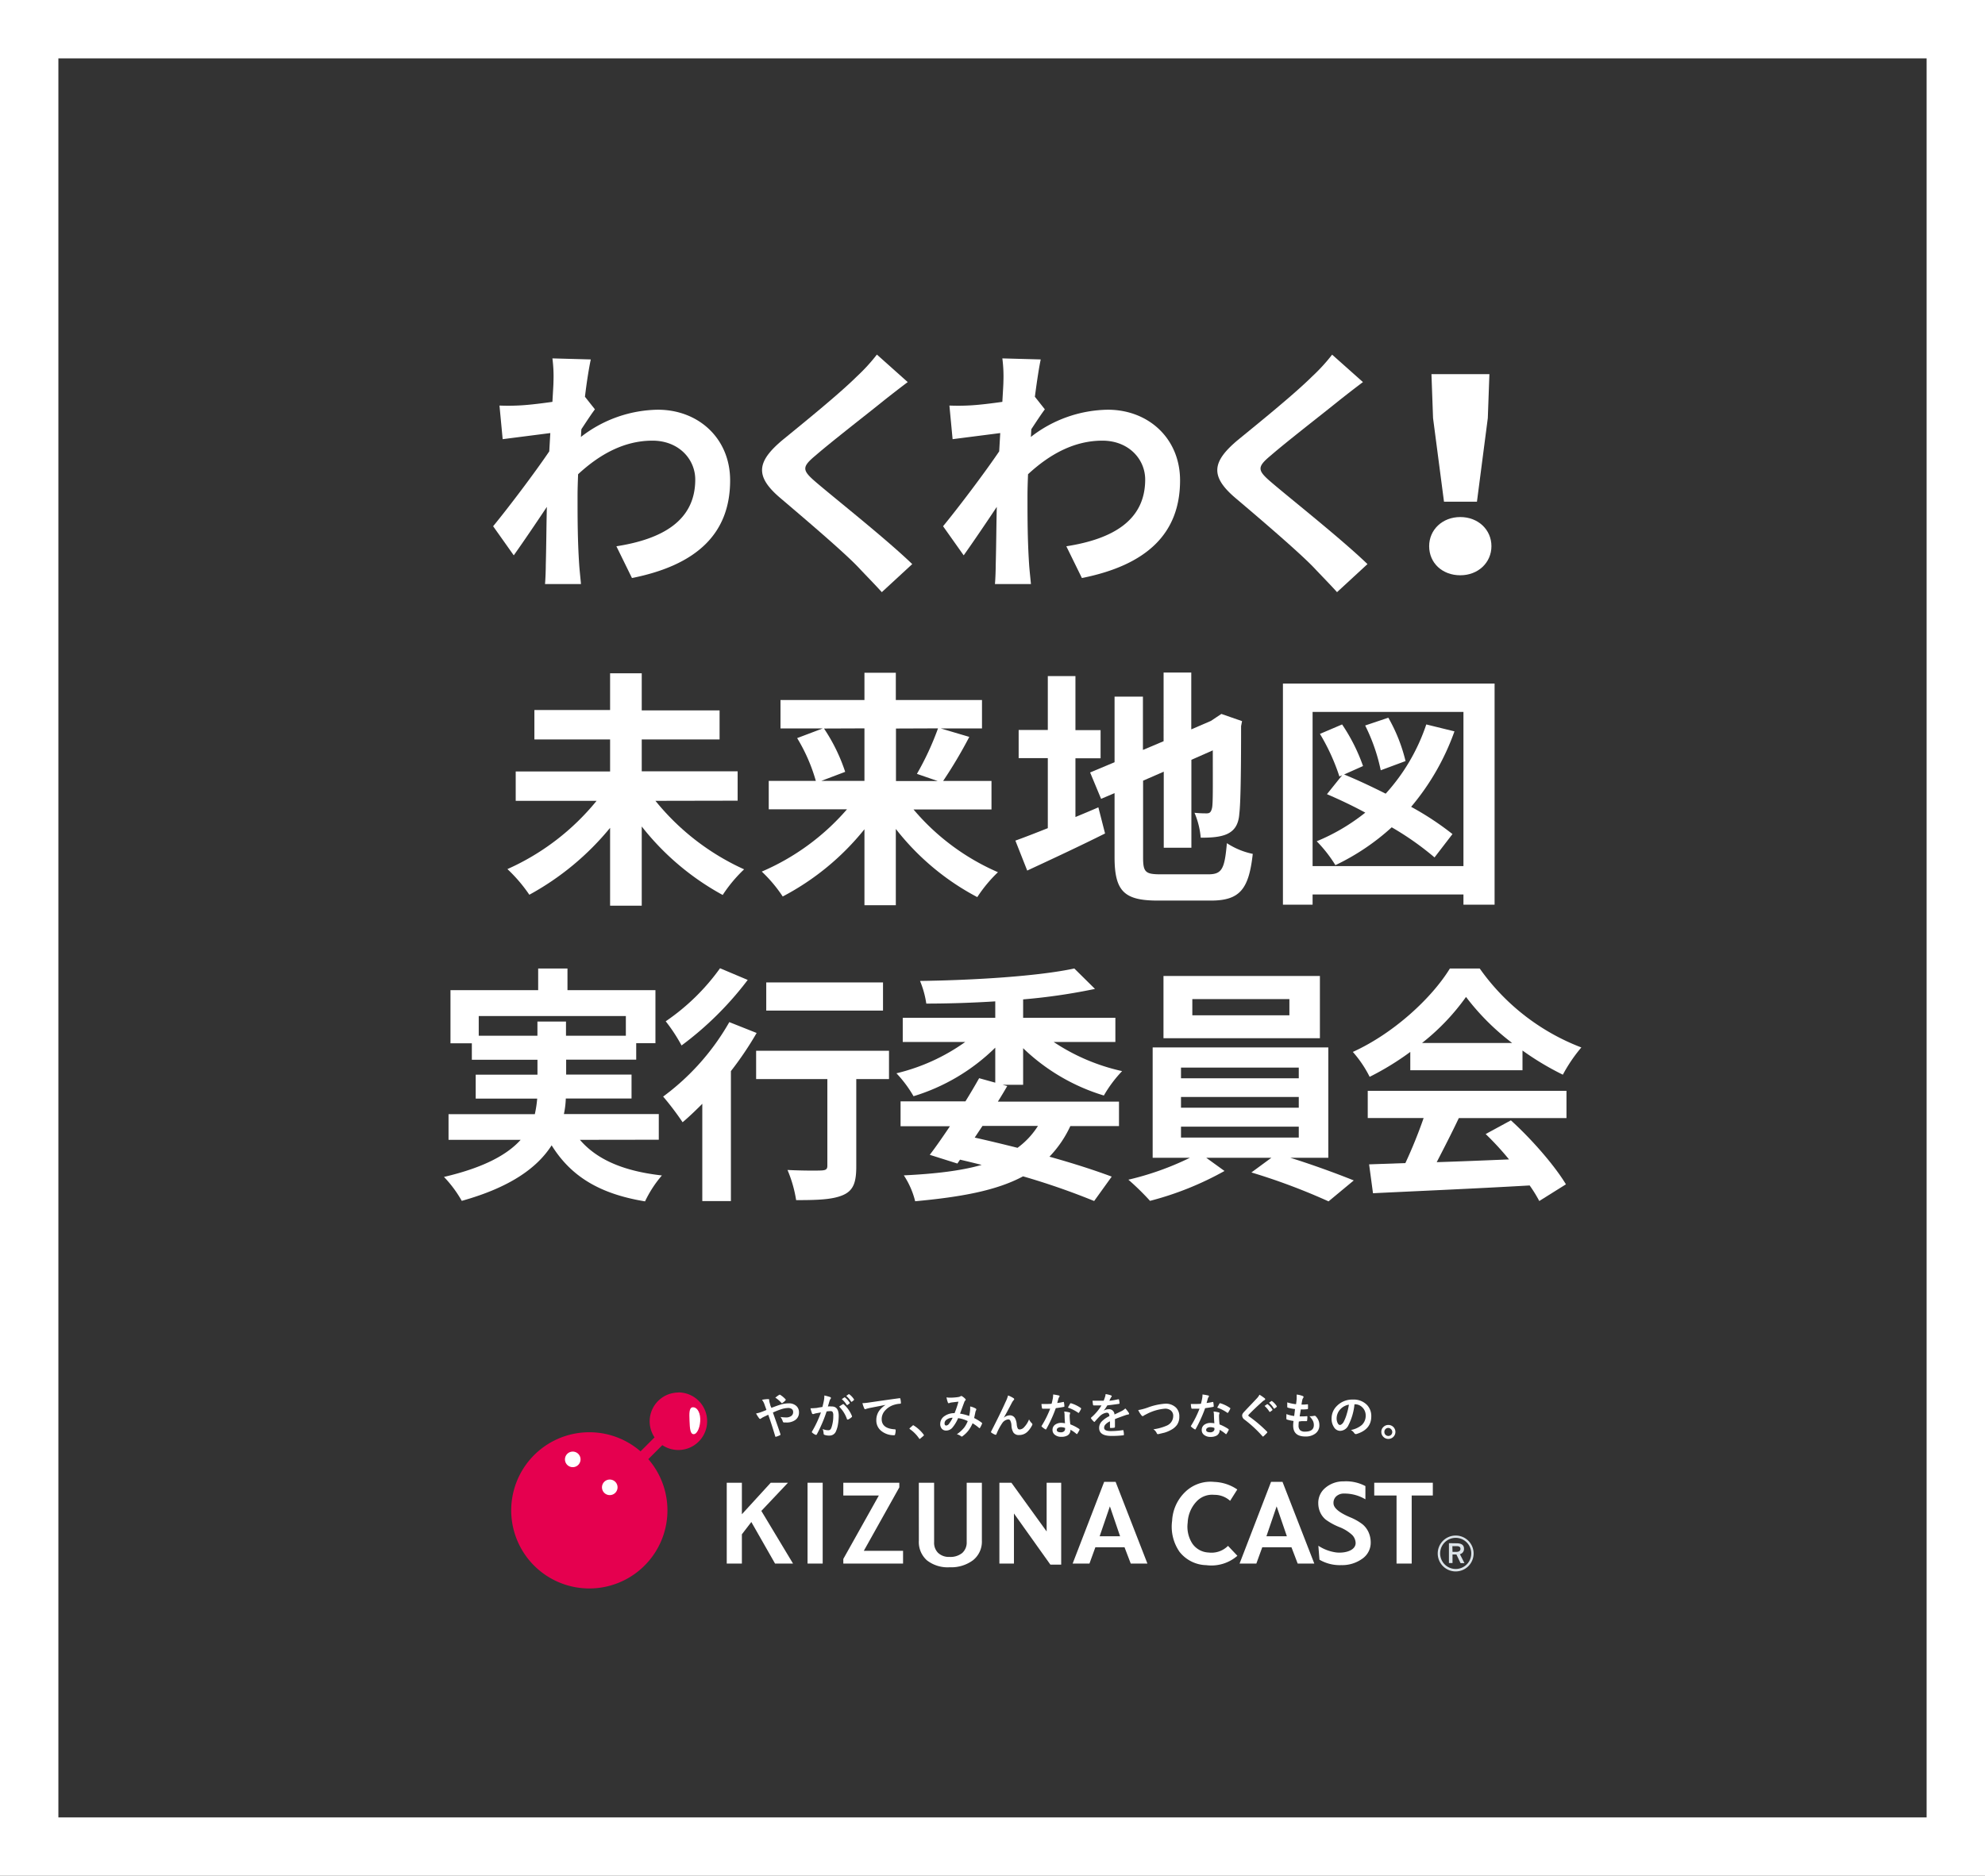
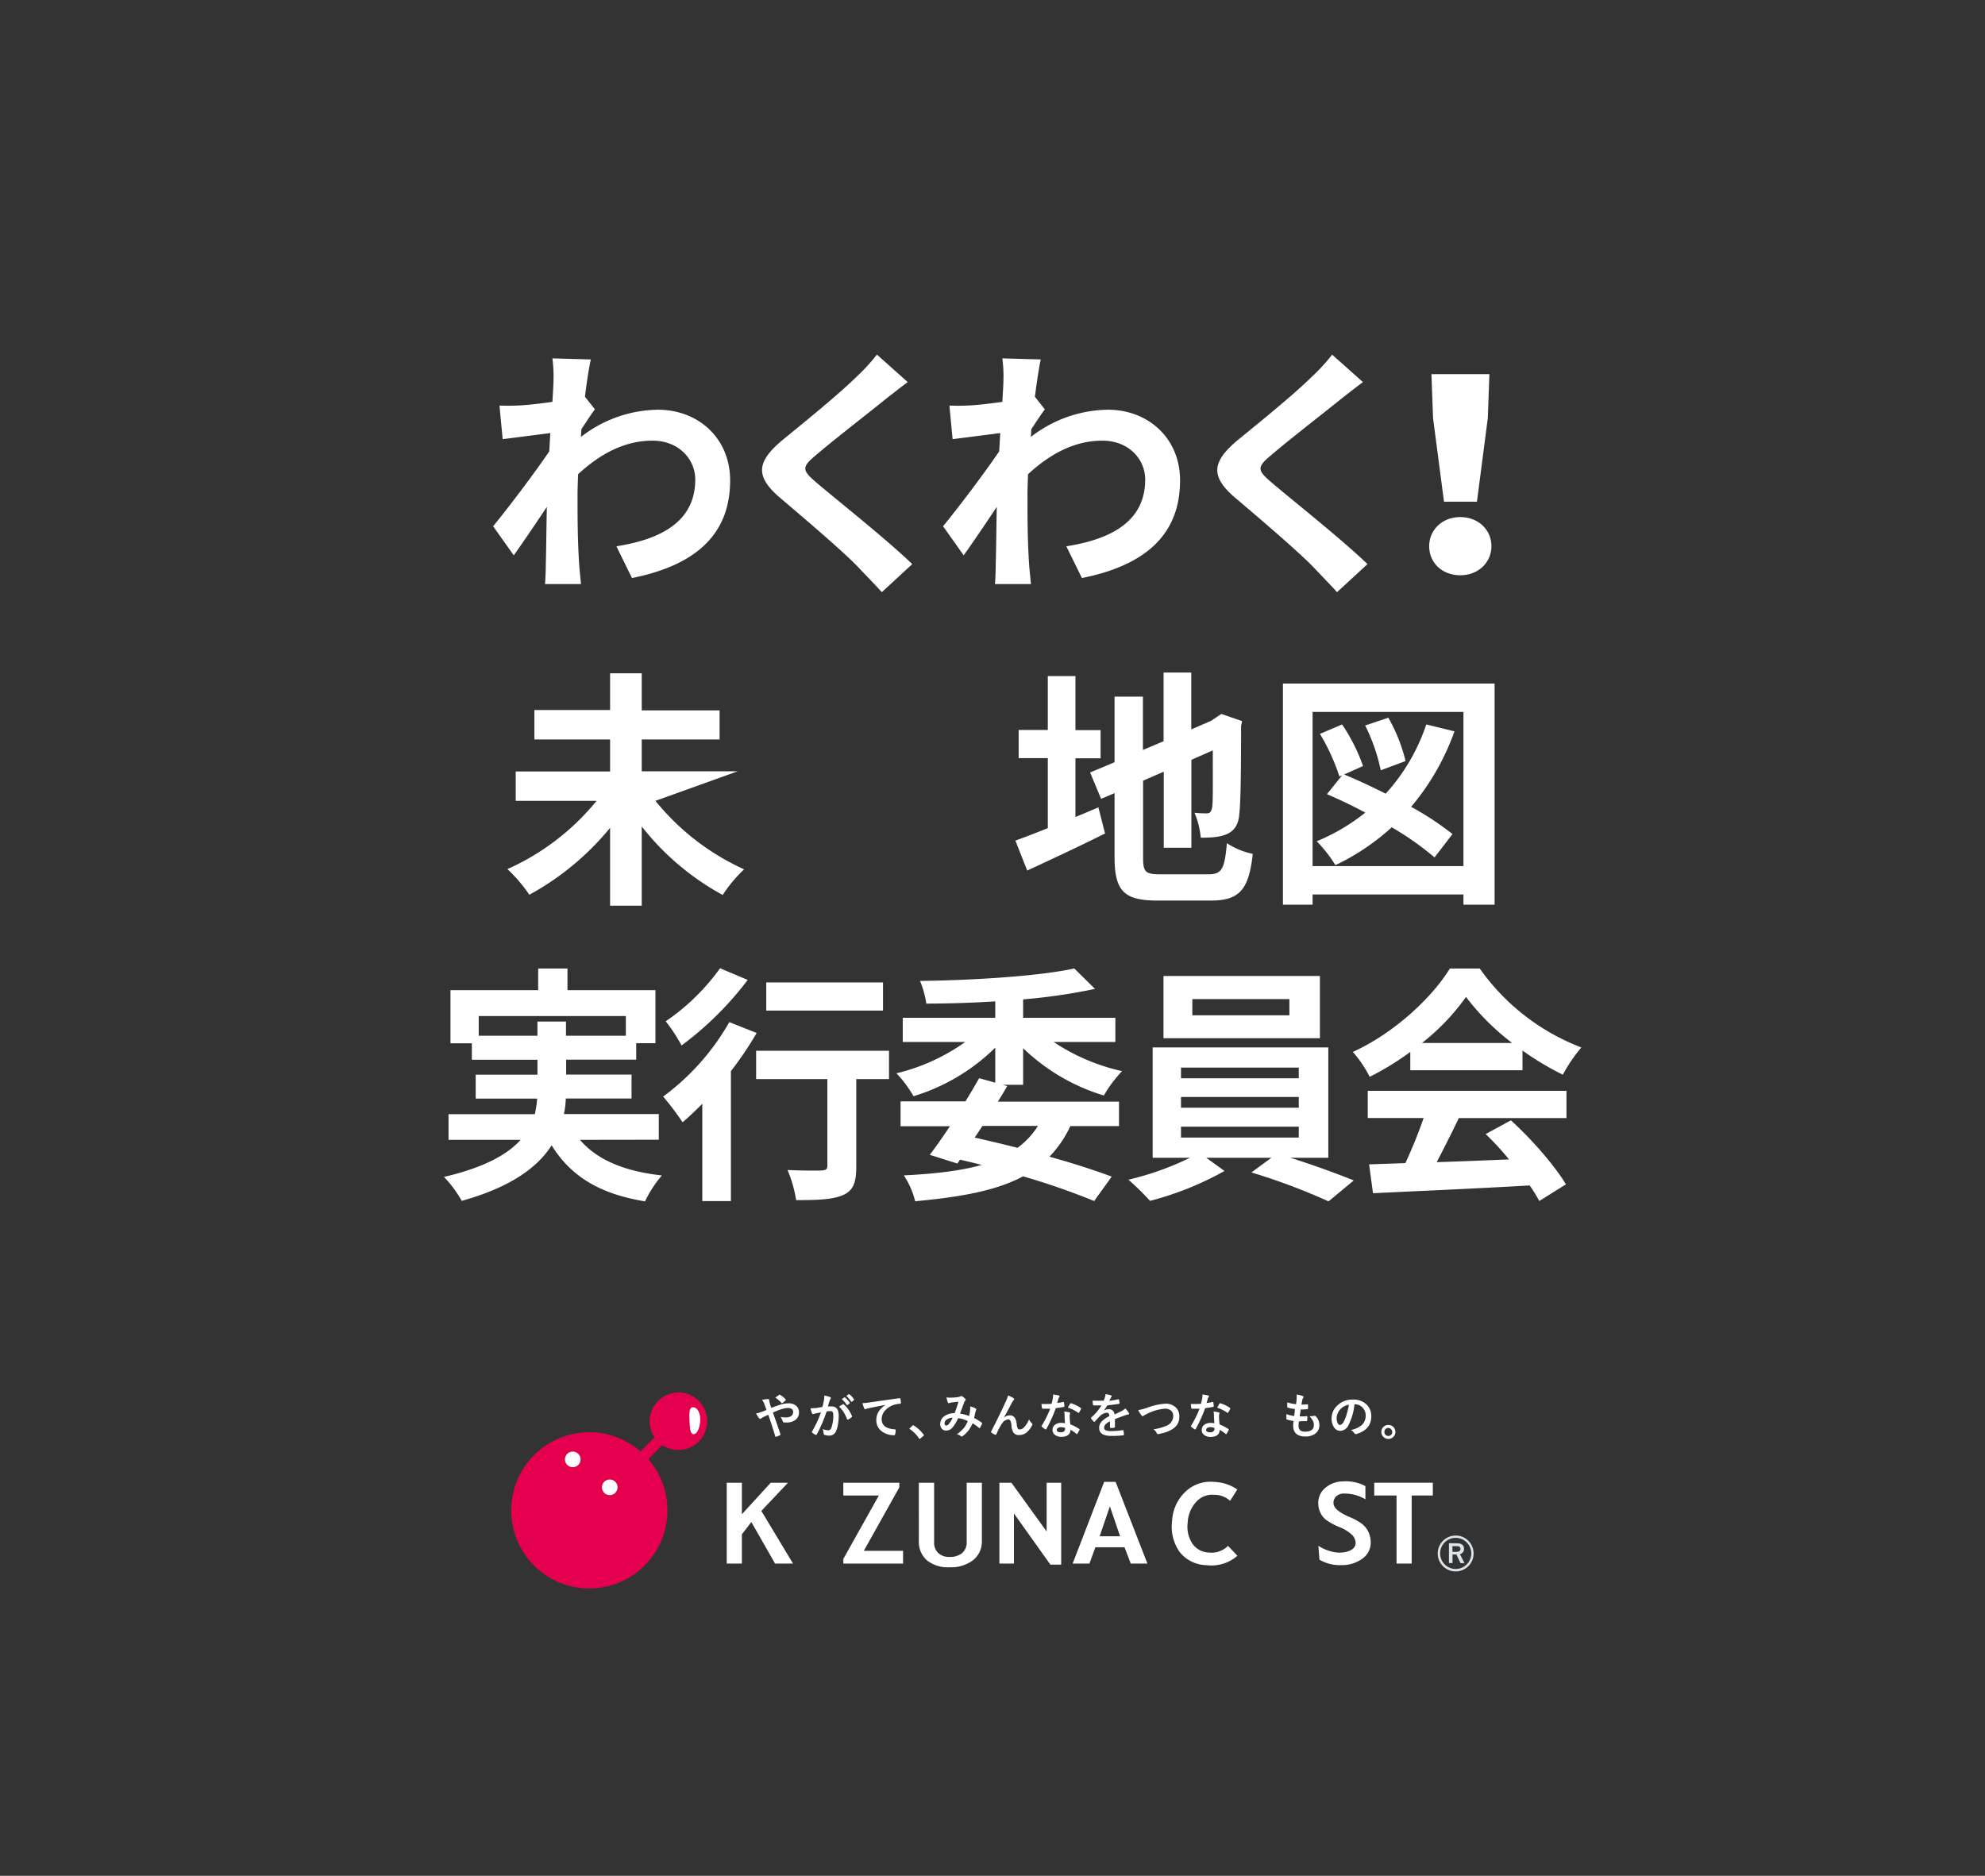
<svg xmlns="http://www.w3.org/2000/svg" viewBox="0 0 510 482">
  <rect x="0" y="0" width="510" height="482" fill="#333333" stroke="none" />
  <defs>
    <style>.cls-1,.cls-8{fill:none;}.cls-2{isolation:isolate;}.cls-3{fill:#fff;}.cls-4{clip-path:url(#clip-path);}.cls-5{clip-path:url(#clip-path-2);}.cls-6{fill:#e5004f;}.cls-7{fill:#dce4e9;}.cls-8{stroke:#fff;stroke-width:15px;}</style>
    <clipPath id="clip-path">
      <rect class="cls-1" x="119" y="345.14" width="272" height="75.39" />
    </clipPath>
    <clipPath id="clip-path-2">
      <rect class="cls-1" x="119" y="345.15" width="272" height="75.39" />
    </clipPath>
  </defs>
  <g id="レイヤー_2" data-name="レイヤー 2">
    <g id="レイヤー_1-2" data-name="レイヤー 1">
      <g id="わくわく_未来地図_実行委員会" data-name="わくわく 未来地図 実行委員会" class="cls-2">
        <g class="cls-2">
          <path class="cls-3" d="M152.85,105.18c-.88,1.16-2.31,3.34-3.47,5.1-.07.68-.07,1.3-.13,2a32.84,32.84,0,0,1,19.78-7c10.41,0,18.56,7.35,18.56,18.16,0,13.6-8.49,21.75-25.22,25.09l-4-8.16c11.83-1.84,20.26-6.6,20.26-17.14,0-5.23-4.22-10-11-10-7.14,0-13.46,3.4-19.1,8.63-.07,1.91-.14,3.81-.14,5.58,0,5.51,0,11.15.41,17.47.07,1.23.34,3.67.47,5.17h-9.24c.13-1.43.2-3.88.2-5,.14-5.24.14-9.11.27-14.83-2.85,4.29-6.18,9.18-8.5,12.45l-5.3-7.48c3.81-4.63,10.61-13.6,14.42-19.24l.27-4.7-12.24,1.57-.82-8.64a55.66,55.66,0,0,0,5.85-.07c2-.13,4.9-.47,7.75-.88.14-2.51.27-4.42.27-5.17a35.88,35.88,0,0,0-.27-6l9.86.27c-.41,1.91-1,5.37-1.5,9.59Z" />
          <path class="cls-3" d="M233.22,98.18c-2.1,1.57-4.35,3.33-5.91,4.56-4.35,3.53-13.26,10.4-17.75,14.28-3.6,3-3.53,3.8.14,6.93,5,4.28,18,14.55,24.68,21l-7.82,7.21c-1.9-2.11-4-4.22-5.91-6.26C217,142,206.71,133.27,200.52,128c-6.66-5.64-6.12-9.38.61-15,5.24-4.28,14.48-11.76,19-16.25a46.89,46.89,0,0,0,5.17-5.64Z" />
          <path class="cls-3" d="M268.45,105.18c-.88,1.16-2.31,3.34-3.47,5.1-.06.68-.06,1.3-.13,2a32.84,32.84,0,0,1,19.78-7c10.41,0,18.56,7.35,18.56,18.16,0,13.6-8.49,21.75-25.22,25.09l-4-8.16c11.83-1.84,20.26-6.6,20.26-17.14,0-5.23-4.22-10-11-10-7.14,0-13.46,3.4-19.1,8.63-.07,1.91-.14,3.81-.14,5.58,0,5.51,0,11.15.41,17.47.07,1.23.34,3.67.48,5.17h-9.25c.13-1.43.2-3.88.2-5,.14-5.24.14-9.11.27-14.83-2.85,4.29-6.18,9.18-8.5,12.45l-5.3-7.48c3.81-4.63,10.61-13.6,14.42-19.24l.27-4.7-12.24,1.57-.82-8.64a55.66,55.66,0,0,0,5.85-.07c2-.13,4.9-.47,7.75-.88.14-2.51.27-4.42.27-5.17a35.88,35.88,0,0,0-.27-6l9.86.27c-.41,1.91-.95,5.37-1.5,9.59Z" />
          <path class="cls-3" d="M350.18,98.18c-2.1,1.57-4.35,3.33-5.91,4.56-4.35,3.53-13.26,10.4-17.75,14.28-3.6,3-3.53,3.8.14,6.93,5,4.28,18,14.55,24.68,21l-7.82,7.21c-1.9-2.11-4-4.22-5.91-6.26-3.68-3.87-13.94-12.64-20.13-17.88-6.66-5.64-6.12-9.38.61-15,5.24-4.28,14.48-11.76,19-16.25a46.89,46.89,0,0,0,5.17-5.64Z" />
          <path class="cls-3" d="M367.19,140.34c0-4.22,3.4-7.48,8-7.48s8,3.26,8,7.48-3.4,7.48-8,7.48S367.19,144.69,367.19,140.34Zm1-32.91-.41-11.29h14.89l-.41,11.29-2.79,21.48H371Z" />
        </g>
        <g class="cls-2">
-           <path class="cls-3" d="M168.4,205.78a62.39,62.39,0,0,0,22.78,17.6,36.59,36.59,0,0,0-5.5,6.59,67.42,67.42,0,0,1-20.8-17.6v20.35h-8.13v-20A70.38,70.38,0,0,1,136,229.91a39.17,39.17,0,0,0-5.63-6.59,62.13,62.13,0,0,0,22.91-17.54H132.5v-7.55h24.25V190H137.3v-7.55h19.45V173h8.13v9.54h20V190h-20v8.19h24.64v7.55Z" />
-           <path class="cls-3" d="M234.71,208a59.24,59.24,0,0,0,21.69,16.12,35.89,35.89,0,0,0-5.31,6.4A64.77,64.77,0,0,1,230.16,213V232.6H222.1V213.08a66.47,66.47,0,0,1-21,17.28,36,36,0,0,0-5.38-6.4,60.44,60.44,0,0,0,21.89-16h-20.1v-7.3h12.1a44.52,44.52,0,0,0-4.8-11l6.59-2.49H200.53v-7.3H222.1v-7h8.06v7H252.3v7.3H241.68l7.36,2.18a118.67,118.67,0,0,1-6.72,11.32h12.42V208Zm-23-20.8a45.5,45.5,0,0,1,5.44,11.13L211,200.66H222.1v-13.5Zm18.49,0v13.5h10.75l-5.37-1.85A72.86,72.86,0,0,0,241,187.16Z" />
+           <path class="cls-3" d="M168.4,205.78a62.39,62.39,0,0,0,22.78,17.6,36.59,36.59,0,0,0-5.5,6.59,67.42,67.42,0,0,1-20.8-17.6v20.35h-8.13v-20A70.38,70.38,0,0,1,136,229.91a39.17,39.17,0,0,0-5.63-6.59,62.13,62.13,0,0,0,22.91-17.54H132.5v-7.55h24.25V190H137.3v-7.55h19.45V173h8.13v9.54h20V190h-20v8.19h24.64Z" />
          <path class="cls-3" d="M276.31,209.94c2-.83,4-1.66,5.89-2.49l1.72,6.72c-6.78,3.39-14.08,6.78-20,9.53L260.88,216c2.31-.83,5.12-1.92,8.33-3.2v-18h-7.49v-7.23h7.49V173.72h7.1v13.89h6.46v7.23h-6.46Zm34.17,14.72c3.52,0,4.16-1.47,4.74-8a19.21,19.21,0,0,0,6.65,2.75c-1,9-3.26,12-10.75,12H297.49c-8.64,0-11.13-2.36-11.13-11.2V203.8l-3.46,1.47-2.82-6.78,6.28-2.63V179h7.29v13.7l5.31-2.24V172.82h7.11v14.6l5.05-2.18,1.35-.9,1.34-.89,5.31,1.85-.25,1.28c0,12.16-.13,19.84-.45,22.47-.2,2.94-1.35,4.47-3.27,5.31s-4.6.89-6.65.89a20.89,20.89,0,0,0-1.6-6.4A28.62,28.62,0,0,0,310,209c.77,0,1.15-.25,1.41-1.41s.19-5.69.19-14.78l-5.5,2.43v22.59H299V198.29l-5.31,2.31v19.71c0,3.77.58,4.35,4.48,4.35Z" />
          <path class="cls-3" d="M384,175.64v56.83H376v-2.63H337.24v2.63h-7.62V175.64ZM376,222.55V182.93H337.24v39.62Zm-2.31-34.62a62.61,62.61,0,0,1-11.13,19.39,75.27,75.27,0,0,1,10.62,7l-4.61,6a74.8,74.8,0,0,0-11-7.74,59.24,59.24,0,0,1-14.47,9.73,34.53,34.53,0,0,0-4.8-6.14,51.27,51.27,0,0,0,12.48-7.36c-3.32-1.8-6.72-3.4-9.85-4.74l3.9-4.86-.7.32a52.69,52.69,0,0,0-5-10.95l5.69-2.43a46.56,46.56,0,0,1,5.38,10.69l-4.87,2.17c3.33,1.35,7,3.08,10.69,4.93a49.85,49.85,0,0,0,10.43-17.79Zm-18.94,10a47.07,47.07,0,0,0-4-11.51l5.95-2a42.24,42.24,0,0,1,4.42,11.14Z" />
        </g>
        <g class="cls-2">
          <path class="cls-3" d="M149,292.89c4.39,5.12,11.3,8.06,21.06,9.15a29.56,29.56,0,0,0-4.33,6.66c-11.73-1.92-19.07-6.47-24-14.4-3.64,5.69-10.5,10.75-23.09,14.27a30.48,30.48,0,0,0-4.57-6.15c10.37-2.43,16.3-5.76,19.7-9.53H115.24V286.3h22.17a29.75,29.75,0,0,0,.61-4h-15.8v-6.15h15.87v-3.84H121.23v-4.22h-5.49V254.43h22.53v-5.57h7.53v5.57h22.6v13.63h-4.94v4.22h-18v3.84h16.8v6.15H145.37a22.29,22.29,0,0,1-.49,4h24.38v6.59Zm-10.92-26.75v-3.65h7.34v3.65h15.38v-5.06H123v5.06Z" />
          <path class="cls-3" d="M194.4,265.43a85.56,85.56,0,0,1-6.61,9.8v33.4h-7.35v-25c-1.73,1.73-3.39,3.33-5.06,4.74a74.56,74.56,0,0,0-5-6.6,61.53,61.53,0,0,0,17-19.13Zm-2.29-13.63a84.11,84.11,0,0,1-17,16.84,43.07,43.07,0,0,0-4.07-6.21A55.77,55.77,0,0,0,185,248.8Zm36.3,25.47H220v22.47c0,4.09-.74,6.2-3.45,7.36s-6.55,1.28-12,1.28a32.91,32.91,0,0,0-2.22-7.75c3.52.19,7.59.19,8.7.13s1.54-.26,1.54-1.22V277.27H194.27V270h34.14Zm-1.54-17.59h-30v-7.24h30Z" />
          <path class="cls-3" d="M262.87,278.75h-5.25l1.17.32c-.74,1.28-1.54,2.62-2.41,4H287.5v6.28H275a28.63,28.63,0,0,1-5.37,7.87c6.17,1.72,11.73,3.52,16,5.12l-4.51,6.27a182.86,182.86,0,0,0-18.27-6.34c-6.8,3.65-15.87,5.31-27.72,6.4a21.27,21.27,0,0,0-2.91-6.65c8-.39,14.64-1.16,20-2.69-1.79-.45-3.65-.9-5.56-1.35l-.68,1-7.1-2.24c1.54-2,3.34-4.6,5.19-7.35H231.38V283h16.67c1.24-2,2.47-4.09,3.52-5.95l4.14,1.15v-9a51.1,51.1,0,0,1-21,12.48,30.9,30.9,0,0,0-4.39-5.89A50.61,50.61,0,0,0,248,267.74H231.94v-6.21h23.77v-4.22c-6.05.38-12.1.57-17.72.57a24.2,24.2,0,0,0-1.61-5.82c14-.19,30.44-1.22,39.64-3.2l5.31,5.25a152.35,152.35,0,0,1-18.46,2.69v4.73h23.7v6.21H270.71a51.74,51.74,0,0,0,17.59,7.49,32.76,32.76,0,0,0-4.69,6.27,51.23,51.23,0,0,1-20.74-12.16Zm-10.44,10.56-2,3c3.7.83,7.41,1.73,11,2.63a20.45,20.45,0,0,0,5.25-5.63Z" />
          <path class="cls-3" d="M331.52,297.5c5.75,1.79,12,4.09,16.3,5.82l-6.48,5.38a160,160,0,0,0-19.82-7.43l5.13-3.77H309.92l4.69,3.39a80.37,80.37,0,0,1-19.14,7.68,65.17,65.17,0,0,0-5.56-5.44,74.24,74.24,0,0,0,15.81-5.63h-9.57V269.15h45.13V297.5Zm7.6-30.72H298.93v-16h40.19Zm-35.69,10.3h30.26v-2.75H303.43Zm0,7.55h30.26v-2.75H303.43Zm0,7.68h30.26V289.5H303.43Zm27.85-35.58H306.34v4.16h24.94Z" />
          <path class="cls-3" d="M362.34,270.3a71.29,71.29,0,0,1-10.44,6.4,29.53,29.53,0,0,0-4.32-6.4c10.56-4.8,20.31-13.89,24.94-21.44h7.66a56.72,56.72,0,0,0,26.11,20.29,39.57,39.57,0,0,0-4.75,7,72.3,72.3,0,0,1-10.37-6.21V275H362.34Zm-10.93,10h51.06v7H374.81c-1.79,3.78-3.83,7.74-5.68,11.33,5.92-.19,12.28-.45,18.58-.71a74.59,74.59,0,0,0-6-6.52l6.48-3.52c5.5,5,11.24,11.64,14.14,16.44l-6.85,4.29a34.87,34.87,0,0,0-2.47-4c-14.51.84-29.76,1.48-40.25,2l-1-7.42,9.32-.33a121.85,121.85,0,0,0,4.69-11.58H351.41ZM388.51,268a61.35,61.35,0,0,1-11.85-11.83A57.36,57.36,0,0,1,365.36,268Z" />
        </g>
      </g>
      <g id="アートワーク_5" data-name="アートワーク 5">
        <g class="cls-4">
          <g class="cls-5">
            <path class="cls-6" d="M174.32,357.82a7.4,7.4,0,0,0-6.15,11.52l-3.6,3.6a20.07,20.07,0,1,0,2,2l3.6-3.6a7.4,7.4,0,1,0,4.12-13.55" />
            <path class="cls-3" d="M148.63,376.35a2,2,0,1,0-2.83.12,2,2,0,0,0,2.83-.12" />
            <path class="cls-3" d="M158.14,383.53a2,2,0,1,0-2.83.12,2,2,0,0,0,2.83-.12" />
            <path class="cls-3" d="M177.16,365.11c.08,1.91.15,3.45,1.1,3.41s1.73-2.08,1.65-4-1-3-1.94-2.91-.89,1.58-.81,3.48" />
            <polygon class="cls-3" points="199.13 401.77 193.04 391.09 190.61 394.25 190.61 401.77 186.72 401.77 186.72 381 190.61 381 190.61 389.1 198.02 381 202.45 381 195.61 388.24 203.75 401.77 199.13 401.77" />
-             <rect class="cls-3" x="207.48" y="381" width="3.89" height="20.77" />
            <polygon class="cls-3" points="216.67 401.77 216.67 400.58 225.8 384.28 216.67 384.28 216.67 381 231.06 381 231.06 382.19 221.94 398.49 232.02 398.49 232.02 401.77 216.67 401.77" />
            <path class="cls-3" d="M236.07,381H240v15.29A3.62,3.62,0,0,0,241,399a4,4,0,0,0,2.95,1.06,4.81,4.81,0,0,0,3.26-1,3.59,3.59,0,0,0,1.16-2.81V381h3.9v14.9a6.09,6.09,0,0,1-2.26,5,9.37,9.37,0,0,1-6,1.82,8.68,8.68,0,0,1-5.86-1.78,6.29,6.29,0,0,1-2.07-5.07Z" />
            <polygon class="cls-3" points="269.87 402.04 260.51 388.9 260.51 401.77 256.77 401.77 256.77 381 259.86 381 268.91 393.52 268.91 381 272.65 381 272.65 402.04 269.87 402.04" />
            <path class="cls-3" d="M290.52,401.77l-1.6-4.19h-7.49l-1.52,4.19h-4.32l8.1-21h2.94l8.17,21Zm-5.36-14.7-2.63,7.68h5.25Z" />
-             <path class="cls-3" d="M333.41,401.77l-1.6-4.19h-7.5l-1.52,4.19h-4.31l8.09-21h2.94l8.17,21ZM328,387.07l-2.62,7.68h5.25Z" />
            <path class="cls-3" d="M317.89,382.74l-1.84,2.91a5.93,5.93,0,0,0-4.07-1.54,5.48,5.48,0,0,0-4.65,1.81,8.43,8.43,0,0,0-2.18,5.33,8,8,0,0,0,1.2,5.39,5.33,5.33,0,0,0,4.16,2.29,6,6,0,0,0,5-1.71l2.41,2.55a10.18,10.18,0,0,1-8,2.41,9,9,0,0,1-6.86-3.42,11.32,11.32,0,0,1-1.91-8,11,11,0,0,1,3.42-7.45,9.32,9.32,0,0,1,7.42-2.52,11.1,11.1,0,0,1,5.88,1.93" />
            <path class="cls-3" d="M339,400.71l-.28-3.52a11,11,0,0,0,4.73,1.74c2.36.2,4.88-.61,4.85-2.48a3.14,3.14,0,0,0-.86-2,10.35,10.35,0,0,0-3.38-2.08,16.07,16.07,0,0,1-3.44-1.89,5.19,5.19,0,0,1-1.39-1.8,5.73,5.73,0,0,1-.53-2.33,5,5,0,0,1,1.77-4,7.09,7.09,0,0,1,4.74-1.7,10.56,10.56,0,0,1,5.6,1.21l0,3.4a10.45,10.45,0,0,0-5.43-1.48,2.89,2.89,0,0,0-2.07.72,2.25,2.25,0,0,0-.7,1.76q0,1.8,4.26,3.61a13.58,13.58,0,0,1,3.2,1.81,5.7,5.7,0,0,1,1.53,2,6.39,6.39,0,0,1,.57,2.53,5,5,0,0,1-2,4.2,8.87,8.87,0,0,1-5.58,1.76,10.34,10.34,0,0,1-5.56-1.38" />
            <polygon class="cls-3" points="362.7 384.28 362.7 401.77 358.81 401.77 358.81 384.28 353.08 384.28 353.08 381 368.13 381 368.13 384.28 362.7 384.28" />
          </g>
          <path class="cls-3" d="M198.2,361.76c.92-.36,1.68-.63,2.27-.81a7.26,7.26,0,0,1,2.19-.35,2.75,2.75,0,0,1,2,.73,2.15,2.15,0,0,1,.62,1.58,2.28,2.28,0,0,1-1,2,3.74,3.74,0,0,1-2.26.61h-.54a.35.35,0,0,1-.34-.22,3.62,3.62,0,0,0-.61-1.2,9.2,9.2,0,0,0,1.38.12,2.18,2.18,0,0,0,1.43-.41,1.19,1.19,0,0,0,.44-1,.9.9,0,0,0-.4-.79,1.58,1.58,0,0,0-.9-.23,6.29,6.29,0,0,0-1.84.35,19.63,19.63,0,0,0-2.06.82c.94,2.65,1.59,4.5,1.93,5.54a.64.64,0,0,1,0,.15c0,.05,0,.1-.14.15a5.52,5.52,0,0,1-1.07.4h0c-.05,0-.09,0-.12-.14-.6-2-1.2-3.88-1.8-5.53l-.69.33-.49.23a4,4,0,0,0-.65.39.41.41,0,0,1-.24.12.4.4,0,0,1-.29-.19,10.43,10.43,0,0,1-.77-1.21,7.92,7.92,0,0,0,1.23-.33c.51-.18,1-.38,1.44-.57-.17-.51-.36-1-.57-1.61a4.4,4.4,0,0,0-.57-1,8.33,8.33,0,0,1,1.66-.18c.13,0,.19.08.19.26s0,.19.05.41c0,.06.05.2.11.43s.09.35.14.53A5.9,5.9,0,0,0,198.2,361.76Zm1-2.63c.47-.36.79-.6,1-.71a.27.27,0,0,1,.13-.05.34.34,0,0,1,.14.05,6.56,6.56,0,0,1,1.35,1.13.27.27,0,0,1,.06.14.22.22,0,0,1-.06.13,3.55,3.55,0,0,1-.83.69.19.19,0,0,1-.11.05s-.06,0-.1-.06A7.22,7.22,0,0,0,199.19,359.13Z" />
          <path class="cls-3" d="M211.3,361.53c.12-.45.25-1,.37-1.57a7.63,7.63,0,0,0,.13-1.38,11.6,11.6,0,0,1,1.49.41.25.25,0,0,1,.2.25.26.26,0,0,1-.09.19,1.6,1.6,0,0,0-.24.47c-.07.19-.14.45-.24.79l-.22.71a7.87,7.87,0,0,1,1,0c1.19,0,1.79.8,1.79,2.4a13.36,13.36,0,0,1-.2,2.26,6.72,6.72,0,0,1-.48,1.65,1.75,1.75,0,0,1-1.68,1.17,3.45,3.45,0,0,1-1.3-.19.34.34,0,0,1-.22-.35,4,4,0,0,0-.24-1.15,3.43,3.43,0,0,0,1.44.32.73.73,0,0,0,.5-.16,1.45,1.45,0,0,0,.3-.51,8.9,8.9,0,0,0,.48-3.1,1.69,1.69,0,0,0-.17-.93.62.62,0,0,0-.54-.21,7.55,7.55,0,0,0-1,.08,36.7,36.7,0,0,1-2.5,5.86c-.05.1-.11.15-.19.15a.3.3,0,0,1-.14,0,3.37,3.37,0,0,1-.86-.55.24.24,0,0,1-.1-.18.27.27,0,0,1,.05-.14,27.78,27.78,0,0,0,2.28-4.89l-1.21.22a3.59,3.59,0,0,0-.69.2l-.15,0a.25.25,0,0,1-.25-.2,11.55,11.55,0,0,1-.39-1.28q.69,0,1.65-.09C210.28,361.68,210.77,361.62,211.3,361.53Zm4.3-.09a11.94,11.94,0,0,1,1-.64l.08,0a.2.2,0,0,1,.15.09,8.05,8.05,0,0,1,2.07,3,.26.26,0,0,1,0,.11.16.16,0,0,1-.08.14,3.66,3.66,0,0,1-.93.62.24.24,0,0,1-.13,0c-.08,0-.13-.05-.16-.14A8.41,8.41,0,0,0,215.6,361.44Zm.68-1.92.67-.46a.11.11,0,0,1,.07,0,.21.21,0,0,1,.11.05,5.26,5.26,0,0,1,1.19,1.34.16.16,0,0,1,0,.09.16.16,0,0,1-.07.11l-.52.38a.16.16,0,0,1-.1,0,.14.14,0,0,1-.12-.08A6,6,0,0,0,216.28,359.52Zm1.15-.83.63-.45.07,0a.17.17,0,0,1,.11.06,4.67,4.67,0,0,1,1.18,1.29.14.14,0,0,1,0,.09.16.16,0,0,1-.07.13l-.5.39a.26.26,0,0,1-.1,0,.14.14,0,0,1-.11-.08A6,6,0,0,0,217.43,358.69Z" />
          <path class="cls-3" d="M221.58,360.55q.66,0,2-.21c3.36-.49,5.85-.84,7.49-1.06h.07c.11,0,.18,0,.19.14a5.71,5.71,0,0,1,.14,1.1q0,.18-.24.18a6.23,6.23,0,0,0-1.52.28,5,5,0,0,0-2.48,1.67,3.21,3.21,0,0,0-.7,2c0,1.61,1.11,2.48,3.32,2.62.18,0,.27.06.27.19a3.65,3.65,0,0,1-.14,1.07c0,.17-.11.26-.23.26a5.12,5.12,0,0,1-3.3-1.08,3.41,3.41,0,0,1-1.3-2.77,4.16,4.16,0,0,1,.71-2.4,6,6,0,0,1,1.68-1.55v0l-4.19.82c-.43.11-.69.17-.78.21l-.27.09a.25.25,0,0,1-.24-.19A7.85,7.85,0,0,1,221.58,360.55Z" />
          <path class="cls-3" d="M234.64,366.23a.27.27,0,0,1,.16.08,9.36,9.36,0,0,1,2.48,2.28.35.35,0,0,1,.09.19.28.28,0,0,1-.13.2l-.76.64c-.09.08-.14.12-.17.12s-.12,0-.17-.12a9.26,9.26,0,0,0-2.36-2.39c-.08-.05-.11-.09-.11-.12a.27.27,0,0,1,.08-.15l.7-.62A.29.29,0,0,1,234.64,366.23Z" />
          <path class="cls-3" d="M249,363.85a11.93,11.93,0,0,0,.26-1.6,2.17,2.17,0,0,0,0-.36,4.42,4.42,0,0,0,0-.49,4.72,4.72,0,0,1,1.44.54.23.23,0,0,1,.13.21.21.21,0,0,1,0,.12,3.27,3.27,0,0,0-.21.49c-.07.39-.19.93-.34,1.61a12.63,12.63,0,0,1,1.94,1.19.17.17,0,0,1,.1.14,1.05,1.05,0,0,1,0,.13,8.23,8.23,0,0,1-.54,1.07.14.14,0,0,1-.11.08.28.28,0,0,1-.15-.08,10.21,10.21,0,0,0-1.64-1.18,9.19,9.19,0,0,1-1.12,1.94,7.83,7.83,0,0,1-1.4,1.34.45.45,0,0,1-.25.14.42.42,0,0,1-.18-.08,2.84,2.84,0,0,0-1.09-.52,8.76,8.76,0,0,0,1.9-1.73,7.05,7.05,0,0,0,.9-1.65,8.22,8.22,0,0,0-2.47-.76,9.82,9.82,0,0,1-1.52,2.5,2.11,2.11,0,0,1-1.6.69,1.41,1.41,0,0,1-1.07-.46,1.85,1.85,0,0,1-.41-1.26,2.41,2.41,0,0,1,1.19-2.05,4.31,4.31,0,0,1,2.49-.7c.41-1,.75-2,1-2.95-.56.06-1.13.12-1.72.2a1.84,1.84,0,0,0-.56.14.68.68,0,0,1-.23.05.19.19,0,0,1-.19-.14,7.77,7.77,0,0,1-.37-1.36,4.57,4.57,0,0,0,.86.08h.24a13.93,13.93,0,0,0,1.93-.16,1.52,1.52,0,0,0,.61-.22.31.31,0,0,1,.34,0,4.28,4.28,0,0,1,.85.69.33.33,0,0,1,.11.21.37.37,0,0,1-.12.22.79.79,0,0,0-.22.32l-.12.32-1,2.72A11.58,11.58,0,0,1,249,363.85Zm-4.25.45a2.62,2.62,0,0,0-1.58.52,1.16,1.16,0,0,0-.49.91c0,.38.15.57.44.57a1,1,0,0,0,.72-.47A8.2,8.2,0,0,0,244.76,364.3Z" />
          <path class="cls-3" d="M259,358.57a7.44,7.44,0,0,1,1.4.7.33.33,0,0,1,.17.26.36.36,0,0,1-.14.25,3.18,3.18,0,0,0-.38.53q-1.53,2.93-2.16,4v0a2.43,2.43,0,0,1,1.52-.63,1.5,1.5,0,0,1,1.42.82,4.19,4.19,0,0,1,.4,1.53,2.92,2.92,0,0,0,.25,1,.52.52,0,0,0,.48.28,1.62,1.62,0,0,0,1.17-.59,6,6,0,0,0,1.26-2,3.25,3.25,0,0,0,.72,1,.36.36,0,0,1,.14.26.46.46,0,0,1-.05.21,6.44,6.44,0,0,1-1.07,1.55,3,3,0,0,1-2.3,1,1.67,1.67,0,0,1-1.45-.63,3.82,3.82,0,0,1-.51-1.79,3.14,3.14,0,0,0-.31-1.31.56.56,0,0,0-.51-.29,2.14,2.14,0,0,0-1.57,1,14.14,14.14,0,0,0-1.46,2.78c-.05.11-.11.17-.17.17l-.13,0a4.32,4.32,0,0,1-1-.54.21.21,0,0,1-.11-.16.32.32,0,0,1,.06-.17c1.7-3.32,2.92-5.83,3.66-7.51A8.85,8.85,0,0,0,259,358.57Z" />
          <path class="cls-3" d="M271.63,360.51a12.3,12.3,0,0,0,1.54-.27l.09,0q.08,0,.09.12a5.18,5.18,0,0,1,.12,1q0,.13-.15.15c-.43.09-1.12.2-2.06.33a34.33,34.33,0,0,1-2.43,5.35c-.05.09-.09.13-.14.13a.35.35,0,0,1-.14-.07,4.91,4.91,0,0,1-.87-.64.15.15,0,0,1-.08-.13.24.24,0,0,1,.06-.15,26.56,26.56,0,0,0,2.16-4.35c-.32,0-.73,0-1.25,0h-.69c-.09,0-.15-.07-.17-.21a7.41,7.41,0,0,1-.13-1c.45,0,.84,0,1.16,0q.72,0,1.44-.06c.11-.38.21-.85.32-1.39a6,6,0,0,0,.08-1,11.14,11.14,0,0,1,1.45.26c.14,0,.2.09.2.18a.3.3,0,0,1-.11.24,2.11,2.11,0,0,0-.2.46l-.15.55C271.71,360.21,271.67,360.38,271.63,360.51Zm2,5.21c-.06-.61-.1-1.32-.11-2.14a5.22,5.22,0,0,0-.1-.88,7.17,7.17,0,0,1,1.35.23c.12,0,.18.09.18.2a2.16,2.16,0,0,1-.07.26,1.15,1.15,0,0,0-.06.37.82.82,0,0,0,0,.14A18.34,18.34,0,0,0,275,366a11,11,0,0,1,2.25,1.16c.07.06.11.1.11.15a.3.3,0,0,1,0,.11,10.35,10.35,0,0,1-.57,1,.17.17,0,0,1-.12.08.19.19,0,0,1-.12-.07,9.37,9.37,0,0,0-1.52-1.05,1.62,1.62,0,0,1-.71,1.44,3,3,0,0,1-1.6.38,2.54,2.54,0,0,1-1.74-.55,1.52,1.52,0,0,1-.56-1.22,1.62,1.62,0,0,1,.71-1.38,2.73,2.73,0,0,1,1.6-.44A6.37,6.37,0,0,1,273.63,365.72Zm0,1.19a3.07,3.07,0,0,0-1-.19,1.44,1.44,0,0,0-.83.21.59.59,0,0,0-.28.51c0,.4.35.6,1.06.6a1.16,1.16,0,0,0,.83-.28.81.81,0,0,0,.24-.6A1.56,1.56,0,0,0,273.65,366.91Zm.74-5.21c.34-.6.53-.93.56-1s.1-.12.15-.12l.11,0a9,9,0,0,1,2.45,1.18c.07.05.11.09.11.13a.37.37,0,0,1,0,.16,8.24,8.24,0,0,1-.52.92q-.06.09-.12.09a.21.21,0,0,1-.11-.05A10.15,10.15,0,0,0,274.39,361.7Z" />
          <path class="cls-3" d="M284.06,358.22a7.16,7.16,0,0,1,1.42.35.21.21,0,0,1,.15.21.23.23,0,0,1-.09.19,1,1,0,0,0-.21.3s0,.1-.08.18-.14.34-.21.49a18.8,18.8,0,0,0,2.27-.39h.07c.07,0,.11,0,.13.14a5.31,5.31,0,0,1,.13.89v0c0,.09-.07.14-.22.16-1,.15-1.94.27-2.92.38a15.37,15.37,0,0,1-.93,1.38v0a2.24,2.24,0,0,1,1.25-.39,1.38,1.38,0,0,1,1.52,1.35c.85-.39,1.46-.69,1.83-.88a3.51,3.51,0,0,0,.95-.67,6.55,6.55,0,0,1,.87,1.1.48.48,0,0,1,.1.27c0,.1-.06.15-.19.18a4.45,4.45,0,0,0-.76.19c-1.22.43-2.11.76-2.68,1v2c0,.12-.08.2-.23.22a5,5,0,0,1-.89.06c-.11,0-.16-.06-.16-.2,0-.71,0-1.22,0-1.51a3.7,3.7,0,0,0-1.21.87,1.22,1.22,0,0,0-.29.78c0,.58.57.86,1.73.86a21.64,21.64,0,0,0,3.1-.25h0c.08,0,.12,0,.13.14a4.59,4.59,0,0,1,.12,1v0c0,.12-.05.19-.14.19a24.68,24.68,0,0,1-3.09.16c-2.08,0-3.13-.68-3.13-2.06a2.38,2.38,0,0,1,.7-1.69,7,7,0,0,1,1.93-1.34,1.16,1.16,0,0,0-.19-.69.58.58,0,0,0-.48-.18h-.08a3.07,3.07,0,0,0-1.72.9c-.38.38-.8.83-1.25,1.36-.06.07-.11.11-.15.11a.21.21,0,0,1-.13-.09,5.21,5.21,0,0,1-.72-.82.19.19,0,0,1,0-.11.17.17,0,0,1,.08-.14,12.93,12.93,0,0,0,2.61-3.09c-.58,0-1.24,0-2,0-.1,0-.16-.07-.18-.2s-.07-.5-.12-1l1.25,0c.53,0,1.07,0,1.61,0,.15-.37.28-.73.38-1.07A3.22,3.22,0,0,0,284.06,358.22Z" />
          <path class="cls-3" d="M292.44,362.33a13.51,13.51,0,0,0,2.42-.64,16,16,0,0,1,4.49-1,3.74,3.74,0,0,1,2.79,1A3.11,3.11,0,0,1,303,364a3.64,3.64,0,0,1-.61,2.15,4.44,4.44,0,0,1-1.59,1.31,7.83,7.83,0,0,1-1.64.68l-1.52.36-.18,0c-.12,0-.2-.08-.26-.23a2.2,2.2,0,0,0-.87-1,12.85,12.85,0,0,0,3.38-.92,2.7,2.7,0,0,0,1.72-2.48,1.73,1.73,0,0,0-.63-1.45,2.32,2.32,0,0,0-1.51-.45,12.33,12.33,0,0,0-4.51,1.29l-.85.44a.62.62,0,0,1-.34.19c-.11,0-.23-.09-.36-.26A6.36,6.36,0,0,1,292.44,362.33Z" />
          <path class="cls-3" d="M310,360.51a12.41,12.41,0,0,0,1.55-.27l.09,0q.08,0,.09.12a6.12,6.12,0,0,1,.11,1q0,.13-.15.15c-.43.09-1.11.2-2.06.33a35.4,35.4,0,0,1-2.42,5.35c-.05.09-.1.13-.14.13a.45.45,0,0,1-.15-.07,4.47,4.47,0,0,1-.86-.64c-.06,0-.09-.08-.09-.13a.24.24,0,0,1,.06-.15,26.56,26.56,0,0,0,2.16-4.35c-.31,0-.73,0-1.25,0h-.68q-.15,0-.18-.21a6.45,6.45,0,0,1-.12-1c.45,0,.83,0,1.15,0q.74,0,1.44-.06c.11-.38.22-.85.32-1.39a5.11,5.11,0,0,0,.08-1,11.4,11.4,0,0,1,1.46.26c.13,0,.2.09.2.18a.34.34,0,0,1-.11.24,1.45,1.45,0,0,0-.2.46l-.15.55Zm2,5.21c-.05-.61-.09-1.32-.11-2.14a4.36,4.36,0,0,0-.1-.88,7.3,7.3,0,0,1,1.36.23.19.19,0,0,1,.17.2,1.1,1.1,0,0,1-.07.26,1.14,1.14,0,0,0-.05.37v.14a18.49,18.49,0,0,0,.14,2.12,11.19,11.19,0,0,1,2.24,1.16c.07.06.11.1.11.15a.19.19,0,0,1,0,.11,7.41,7.41,0,0,1-.57,1,.14.14,0,0,1-.11.08.19.19,0,0,1-.13-.07,9.37,9.37,0,0,0-1.52-1.05,1.61,1.61,0,0,1-.7,1.44,3,3,0,0,1-1.61.38,2.54,2.54,0,0,1-1.74-.55,1.51,1.51,0,0,1-.55-1.22,1.61,1.61,0,0,1,.7-1.38,2.75,2.75,0,0,1,1.6-.44A6.19,6.19,0,0,1,312,365.72Zm0,1.19a3.08,3.08,0,0,0-1-.19,1.44,1.44,0,0,0-.83.21.61.61,0,0,0-.28.51c0,.4.36.6,1.06.6a1.16,1.16,0,0,0,.83-.28.79.79,0,0,0,.25-.6C312,367,312,367,312,366.91Zm.73-5.21c.34-.6.53-.93.56-1s.1-.12.15-.12l.11,0a8.9,8.9,0,0,1,2.45,1.18c.07.05.11.09.11.13a.37.37,0,0,1-.05.16,6.91,6.91,0,0,1-.52.92q-.06.09-.12.09a.25.25,0,0,1-.11-.05A10.15,10.15,0,0,0,312.73,361.7Z" />
-           <path class="cls-3" d="M323.59,358.38a11.11,11.11,0,0,1,1.38.95.25.25,0,0,1,.09.2.23.23,0,0,1-.17.23,2.87,2.87,0,0,0-.6.44q-2.06,1.85-3.4,3.24a.69.69,0,0,0-.17.27c0,.07.06.14.17.23a34.23,34.23,0,0,1,4.64,3.93.33.33,0,0,1,.08.16.28.28,0,0,1-.08.15c-.34.36-.62.64-.87.86-.08.06-.13.1-.17.1a.29.29,0,0,1-.15-.11,31.66,31.66,0,0,0-4.54-4.21,1.39,1.39,0,0,1-.66-1.06,1.07,1.07,0,0,1,.18-.58,4.12,4.12,0,0,1,.43-.51c.32-.34.88-.94,1.69-1.78l1.48-1.57A3.85,3.85,0,0,0,323.59,358.38Zm1.31,2.89.66-.46a.13.13,0,0,1,.08,0s.06,0,.11.06a5.18,5.18,0,0,1,1.18,1.33.14.14,0,0,1,0,.09.15.15,0,0,1-.07.11l-.53.39a.21.21,0,0,1-.1,0s-.07,0-.11-.08A6.29,6.29,0,0,0,324.9,361.27Zm1.15-.82.62-.45.08,0s.06,0,.11.06a4.78,4.78,0,0,1,1.18,1.28.34.34,0,0,1,0,.1.14.14,0,0,1-.08.12l-.5.39a.12.12,0,0,1-.09,0,.17.17,0,0,1-.12-.08A6.11,6.11,0,0,0,326.05,360.45Z" />
          <path class="cls-3" d="M333.71,365.27a7.77,7.77,0,0,0-.07,1,1.58,1.58,0,0,0,.45,1.28,1.89,1.89,0,0,0,1.2.32c1.51,0,2.27-.56,2.27-1.69a2.42,2.42,0,0,0-.24-1.09,5.31,5.31,0,0,0-.88-1.18,2.73,2.73,0,0,0,.38,0,7.43,7.43,0,0,0,.89-.11h.09a.28.28,0,0,1,.18.06,3.14,3.14,0,0,1,1,2.34,2.59,2.59,0,0,1-1.12,2.23,4.12,4.12,0,0,1-2.47.69c-2.09,0-3.14-.94-3.14-2.81,0-.13,0-.52.09-1.18a10.2,10.2,0,0,1-1.69-.37c-.09,0-.13-.1-.14-.24a6.46,6.46,0,0,1,0-.74c0-.15,0-.28,0-.42a8.35,8.35,0,0,0,2,.49c.09-.68.16-1.27.21-1.78a11.17,11.17,0,0,1-1.79-.35.22.22,0,0,1-.2-.22c0-.59,0-1,0-1.15a11.05,11.05,0,0,0,2.26.47c.09-.62.14-1.1.16-1.43,0-.16,0-.32,0-.48a5.17,5.17,0,0,0,0-.57,6.06,6.06,0,0,1,1.49.35c.19.06.28.16.28.28a.42.42,0,0,1-.1.24,1.4,1.4,0,0,0-.23.54c-.07.33-.14.72-.2,1.17h.41a9.8,9.8,0,0,0,1.13-.08.12.12,0,0,1,.13.14v.35a5,5,0,0,1,0,.59c0,.11-.07.17-.2.18a10.24,10.24,0,0,1-1.29.07h-.37c0,.21-.13.81-.28,1.78h.48c.42,0,.85,0,1.3-.05h.07c.08,0,.13,0,.13.14a7,7,0,0,1-.06.94c0,.13-.07.2-.18.2-.37,0-.79,0-1.27,0Z" />
          <path class="cls-3" d="M348,360.87a15,15,0,0,1-1.56,5.36,2.41,2.41,0,0,1-2.12,1.44,1.89,1.89,0,0,1-1.59-.95,3.9,3.9,0,0,1-.61-2.25,4.48,4.48,0,0,1,1.4-3.24,5.49,5.49,0,0,1,4.06-1.6,4.76,4.76,0,0,1,3.65,1.39,4.11,4.11,0,0,1,1.09,2.93q0,3.39-3.84,4.54l-.18,0a.45.45,0,0,1-.35-.25,2.72,2.72,0,0,0-.87-.79,6.14,6.14,0,0,0,2.8-1.28,3.21,3.21,0,0,0,1-2.44,2.85,2.85,0,0,0-.87-2.11,2.64,2.64,0,0,0-1.92-.78Zm-1.45.07a3.87,3.87,0,0,0-2.13,1.13,3.43,3.43,0,0,0-1,2.31,2.66,2.66,0,0,0,.31,1.38c.16.27.34.4.54.4s.65-.25.93-.76a10.37,10.37,0,0,0,.84-2.14A15.71,15.71,0,0,0,346.57,360.94Z" />
          <path class="cls-3" d="M356.71,366.15a1.8,1.8,0,0,1,1.81,1.79,1.8,1.8,0,0,1-1.81,1.8,1.76,1.76,0,0,1-1.34-.59,1.73,1.73,0,0,1-.47-1.21,1.7,1.7,0,0,1,.6-1.33A1.76,1.76,0,0,1,356.71,366.15Zm0,.76a1,1,0,0,0-.77.33,1,1,0,0,0-.26.7,1,1,0,0,0,.33.78,1,1,0,0,0,.7.26,1,1,0,0,0,1-1,1,1,0,0,0-.34-.77A1,1,0,0,0,356.71,366.91Z" />
          <g class="cls-5">
            <path class="cls-7" d="M378.61,399.16a4.61,4.61,0,1,1-4.6-4.59,4.6,4.6,0,0,1,4.6,4.59m-8.6,0a4,4,0,1,0,4-4,4,4,0,0,0-4,4m4.24-2.6c1.33,0,1.89.51,1.89,1.39a1.36,1.36,0,0,1-1.05,1.41l1.17,2.3h-1l-1.07-2.23a.92.92,0,0,1-.29,0h-.71v2.2h-.92v-5.1Zm-1.06,2.21h.92c.75,0,1.12-.29,1.12-.78s-.32-.7-1.08-.7h-1Z" />
          </g>
        </g>
      </g>
-       <rect class="cls-8" x="7.5" y="7.5" width="495" height="467" />
    </g>
  </g>
</svg>